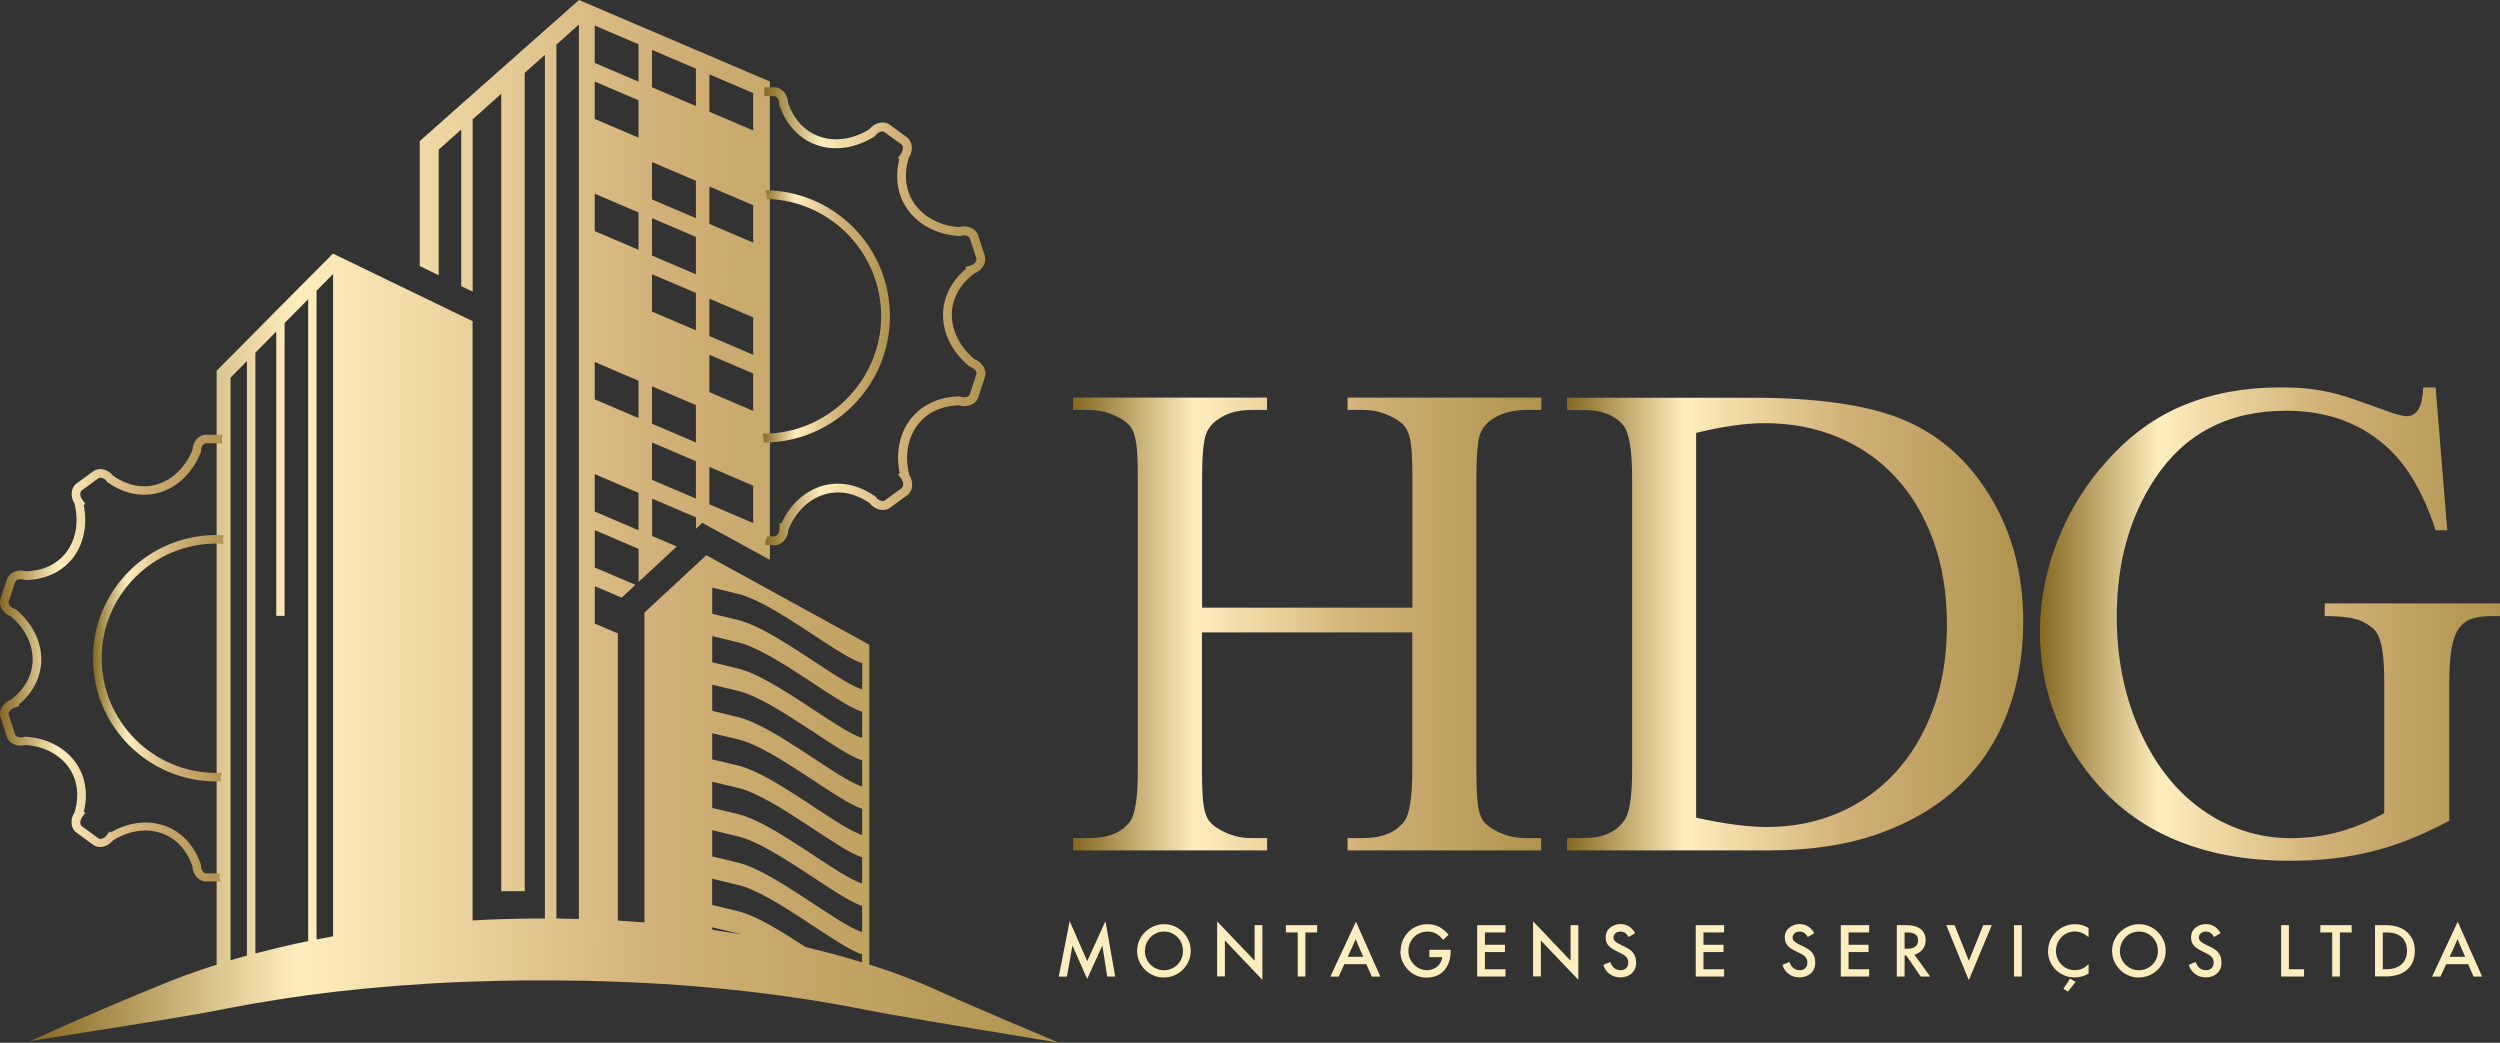
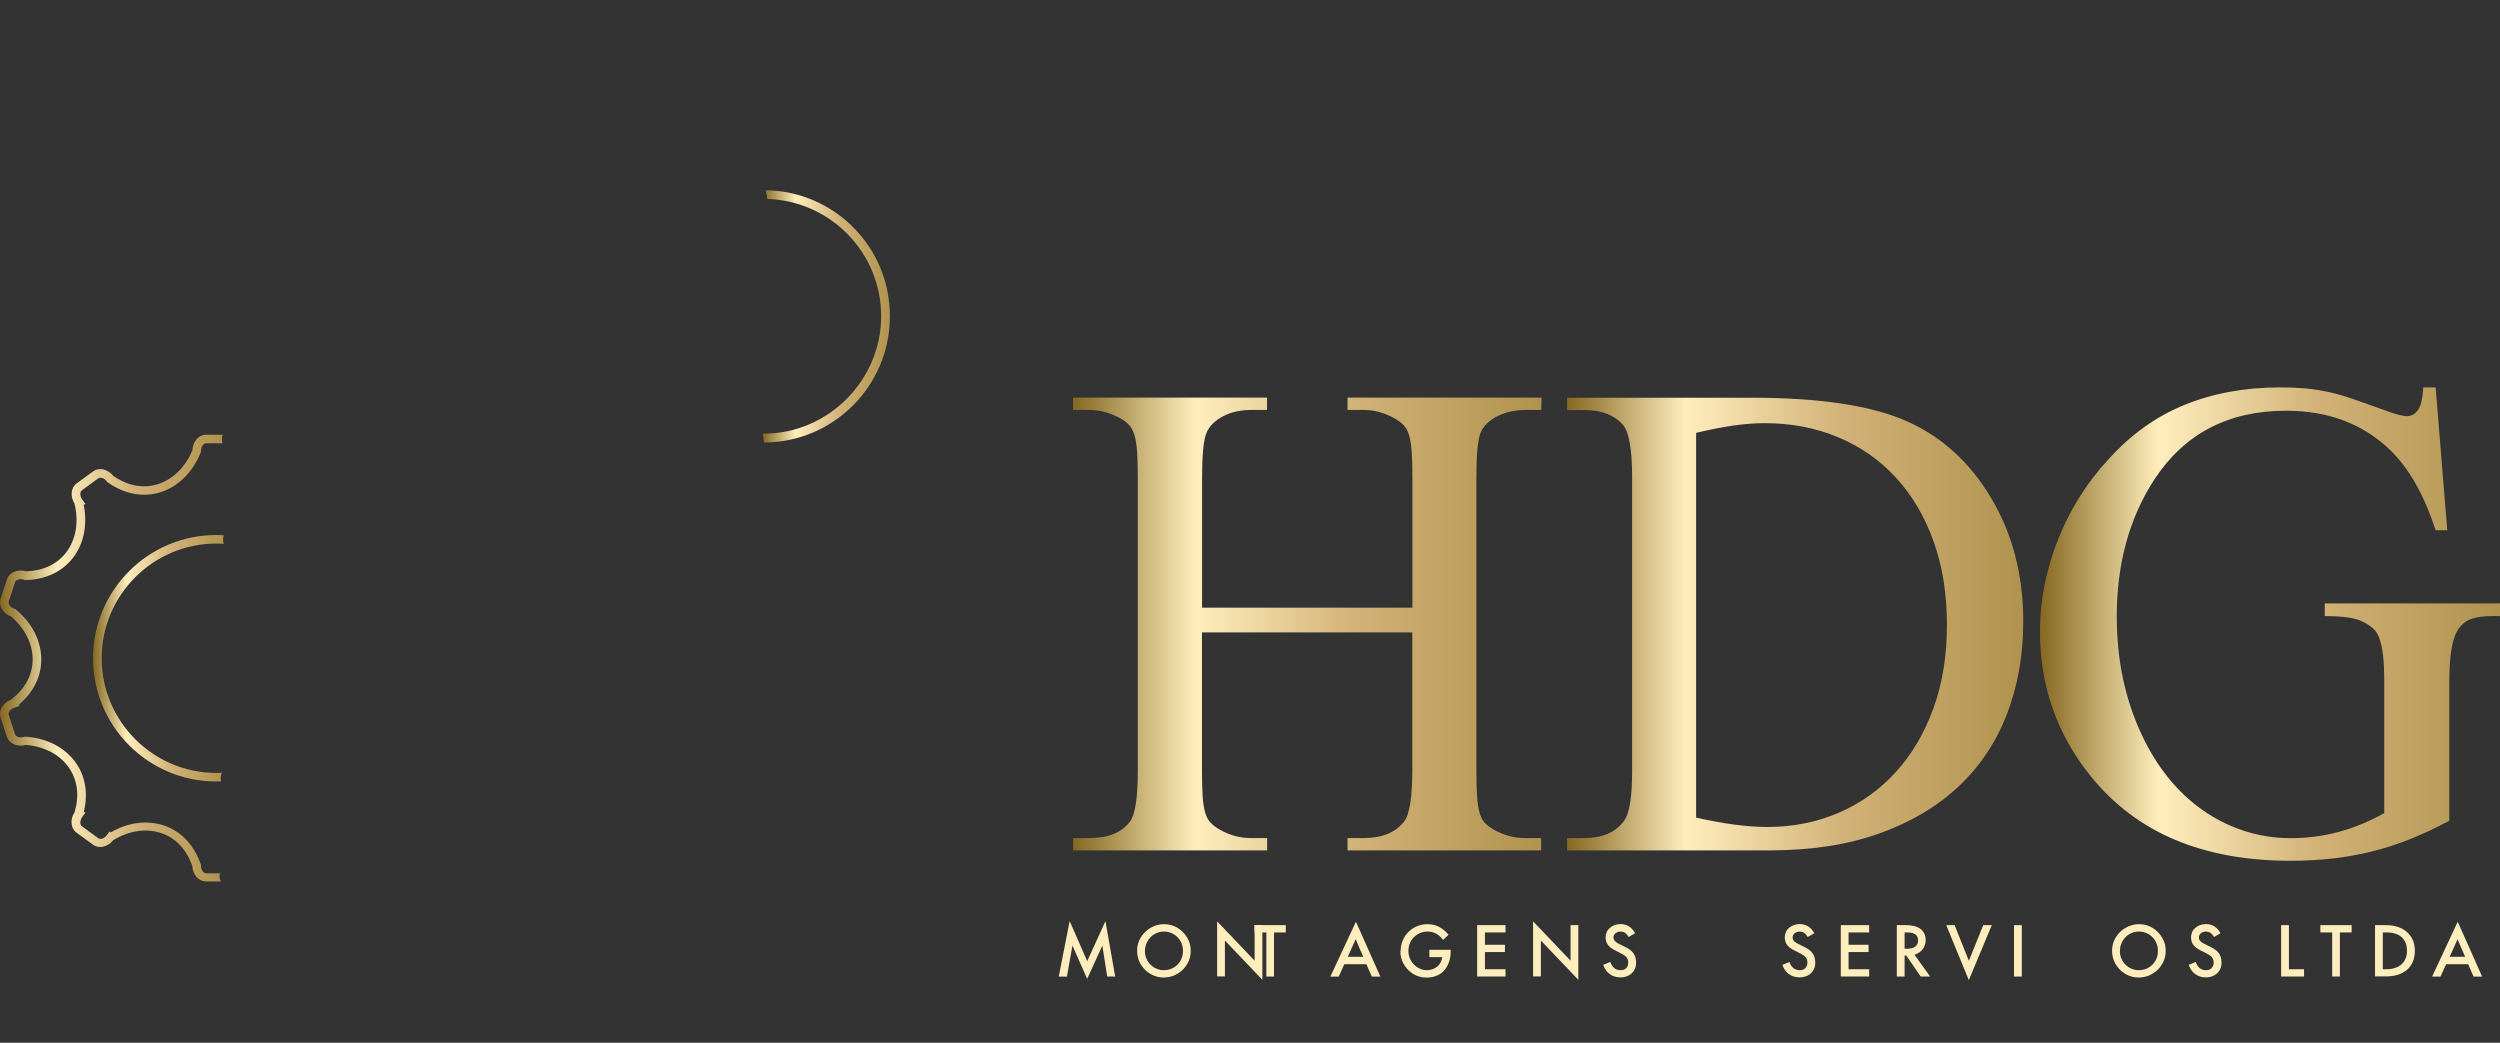
<svg xmlns="http://www.w3.org/2000/svg" xmlns:xlink="http://www.w3.org/1999/xlink" id="Camada_2" data-name="Camada 2" viewBox="0 0 257.47 107.39">
  <rect x="0" y="0" width="257.47" height="107.39" fill="#333333" stroke="none" />
  <defs>
    <linearGradient id="Gradiente_sem_nome_4" data-name="Gradiente sem nome 4" x1="3.11" y1="53.69" x2="109.04" y2="53.69" gradientUnits="userSpaceOnUse">
      <stop offset="0" stop-color="#856821" />
      <stop offset=".26" stop-color="#ffeebd" />
      <stop offset=".61" stop-color="#d1b177" />
      <stop offset="1" stop-color="#b0934e" />
    </linearGradient>
    <linearGradient id="Gradiente_sem_nome_4-2" data-name="Gradiente sem nome 4" x1="78.72" y1="32.56" x2="101.47" y2="32.56" xlink:href="#Gradiente_sem_nome_4" />
    <linearGradient id="Gradiente_sem_nome_4-3" data-name="Gradiente sem nome 4" x1="78.55" y1="32.57" x2="91.66" y2="32.57" xlink:href="#Gradiente_sem_nome_4" />
    <linearGradient id="Gradiente_sem_nome_4-4" data-name="Gradiente sem nome 4" x1="9.59" y1="67.8" x2="23.06" y2="67.8" xlink:href="#Gradiente_sem_nome_4" />
    <linearGradient id="Gradiente_sem_nome_4-5" data-name="Gradiente sem nome 4" x1="0" y1="67.8" x2="22.94" y2="67.8" xlink:href="#Gradiente_sem_nome_4" />
    <linearGradient id="Gradiente_sem_nome_4-6" data-name="Gradiente sem nome 4" x1="110.53" y1="64.27" x2="158.77" y2="64.27" xlink:href="#Gradiente_sem_nome_4" />
    <linearGradient id="Gradiente_sem_nome_4-7" data-name="Gradiente sem nome 4" x1="161.39" y1="64.27" x2="208.36" y2="64.27" xlink:href="#Gradiente_sem_nome_4" />
    <linearGradient id="Gradiente_sem_nome_4-8" data-name="Gradiente sem nome 4" x1="210.09" y1="64.27" x2="257.47" y2="64.27" xlink:href="#Gradiente_sem_nome_4" />
  </defs>
  <g id="Camada_1-2" data-name="Camada 1">
    <g>
      <g>
-         <path d="M97.42,102.39c-.29-.13-1.42-.66-2.92-1.27-.54-.22-1.09-.43-1.64-.64-.64-.24-1.29-.47-1.95-.69-.33-.11-.66-.22-.99-.33-.13-.04-.26-.08-.39-.12v-32.94l-16.79-9.22-6.37,5.91v31.91c-.34-.03-.69-.05-1.04-.08-.56-.04-1.13-.08-1.7-.11v-29.58l-2.09-.89-.28-.12v-3.85l2.76,1.18.49-.45.93-.87-3.9-1.66-.28-.12v-3.85l4.51,1.93v3.4l3.93-3.65-2.54-1.08v-3.85l4.52,1.93v1.17l.65-.6,1.74.95,5.22,2.86V8.39l-1.7-.72-4.51-1.93-1.39-.59-4.52-1.93-1.39-.59-4.23-1.81-.28-.12-1.64-.7-2.32,2.06-1.18,1.04-3.33,2.95-1.18,1.04-2.94,2.61-1.18,1.04-4.27,3.79v12.87l1.15.56.8.39v-12.94l2.32-2.07v16.13l.65.31.53.26V12.29l2.94-2.63v82.12h2.42V7.5l2.08-1.85v88.95h-.35c-.39,0-.78,0-1.17,0-1.97.02-3.92.08-5.84.19-.03,0-.06,0-.09,0v-61.72l-.69-.33-1.04-.5-2.04-.99-1.72-.83-7.48-3.62-1.41-.68-1.7,1.71-.86.86-2.43,2.45-.86.86-2.15,2.17-.86.87-3.12,3.14v61.17c-1.06.33-2.08.69-3.08,1.05,0,0,0,0-.01,0-.07.03-.15.06-.23.08-.44.16-.88.33-1.3.5h0c-.13.05-.27.11-.4.16-4.81,1.94-9.53,3.97-14.19,6.07,12.18-1.9,17.43-2.78,19.2-3.14.12-.02.67-.14,1.43-.28,1.56-.3,3.16-.57,4.8-.83.34-.05.68-.11,1.02-.16.67-.1,1.34-.2,2.03-.29.05,0,.1-.01.14-.02.28-.04.57-.07.86-.11.56-.07,1.13-.14,1.7-.21.16-.02.32-.04.48-.06h0c4.07-.46,8.35-.8,12.78-.98.37-.01.74-.03,1.11-.04.03,0,.06,0,.09,0,1.7-.06,3.43-.1,5.18-.12h0c.22,0,.44,0,.66,0,.39,0,.78,0,1.17,0h.35c.3,0,.59,0,.89,0,.1,0,.19,0,.29,0,.72,0,1.44.01,2.15.03.05,0,.11,0,.17,0,.13,0,.25,0,.38,0,1.22.03,2.43.06,3.63.11.57.02,1.14.04,1.7.07.35.02.7.04,1.04.05.65.03,1.3.07,1.95.11,1.16.07,2.3.16,3.43.25.54.04,1.07.09,1.6.14,1.8.16,3.56.35,5.29.57l.27.04c.36.04.72.09,1.08.14.2.03.4.05.61.08.09.01.19.02.28.04.24.03.47.06.71.1.35.05.7.1,1.04.15.37.05.73.11,1.1.17,1.74.28,3.44.58,5.07.9.39.08.68.13.74.15,1.65.33,6.84,1.23,19.51,3.31-7.62-3.22-10.49-4.47-11.62-5ZM73.06,7.66l4.51,1.93v3.85l-4.51-1.93v-3.85ZM73.06,19.21l4.51,1.93v3.85l-4.51-1.93v-3.85ZM73.06,30.76l4.51,1.93v3.85l-4.51-1.93v-3.85ZM73.06,36.54l4.51,1.93v3.85l-4.51-1.93v-3.85ZM73.06,48.09l4.51,1.93v3.85l-4.51-1.93v-3.85ZM67.15,5.14l4.52,1.93v3.85l-4.52-1.93v-3.85ZM67.15,16.69l4.52,1.93v3.85l-4.52-1.93v-3.85ZM67.15,22.47l4.52,1.93v3.85l-4.52-1.93v-3.85ZM67.15,28.24l4.52,1.93v3.85l-4.52-1.93v-3.85ZM67.15,39.79l4.52,1.93v3.85l-4.52-1.93v-3.85ZM67.15,45.57l4.52,1.93v3.85l-4.52-1.93v-3.85ZM61.25,2.63l4.51,1.93v3.85l-4.23-1.81-.28-.12v-3.85ZM61.25,8.4l4.51,1.93v3.85l-4.23-1.81-.28-.12v-3.85ZM61.25,19.95l4.51,1.93v3.85l-4.23-1.81-.28-.12v-3.85ZM61.25,37.28l4.51,1.93v3.85l-4.23-1.81-.28-.12v-3.85ZM61.25,48.83l4.51,1.93v3.85l-4.23-1.81-.28-.12v-3.85ZM23.74,38.9l1.69-1.72v61.23c-.57.16-1.14.32-1.69.48v-60ZM31.6,96.95c-.68.14-1.36.28-2.03.44-.34.08-.69.16-1.02.24-.76.18-1.51.37-2.25.56v-61.87l2.15-2.18v29.29h.86v-30.16l2.43-2.46v66.11s-.1.02-.14.03ZM32.6,96.75V29.94l1.7-1.72v68.21c-.57.1-1.14.21-1.7.32ZM59.45,94.64c-.62-.02-1.24-.03-1.86-.04h-.29V4.6l2.32-2.07v92.11c-.05,0-.11,0-.17,0ZM73.35,60.52c.37.09,1.35.32,2.65.64,2.4.58,5.89,3,8.77,4.88,1.66,1.09,3.11,1.99,4.03,2.26v2.7c-1.75-.52-5.47-3.37-8.84-5.34-1.44-.85-2.82-1.53-3.96-1.81-1.3-.31-2.27-.55-2.65-.64v-2.7ZM73.35,65.51c.37.09,1.35.32,2.65.64,3.77.91,10.29,6.41,12.79,7.15v2.7c-2.5-.74-9.02-6.24-12.79-7.15-1.3-.31-2.27-.55-2.65-.64v-2.7ZM73.35,70.51c.37.09,1.35.32,2.65.64,3.77.91,10.29,6.41,12.79,7.15v2.7c-2.5-.74-9.02-6.24-12.79-7.15-1.3-.31-2.27-.55-2.65-.64v-2.7ZM73.35,75.51c.37.09,1.35.32,2.65.63,3.77.91,10.29,6.41,12.79,7.15v2.7c-2.5-.74-9.02-6.24-12.79-7.15-1.3-.31-2.27-.55-2.65-.63v-2.7ZM73.35,80.51c.37.09,1.35.32,2.65.63,3.77.91,10.29,6.41,12.79,7.15v2.7c-2.5-.74-9.02-6.24-12.79-7.15-1.3-.31-2.27-.55-2.65-.63v-2.7ZM73.35,85.5c.37.09,1.35.32,2.65.64,3.77.91,10.29,6.41,12.79,7.15v2.7c-2.5-.74-9.02-6.24-12.79-7.15-1.3-.31-2.27-.55-2.65-.64v-2.7ZM73.35,95.5c.37.09,1.35.32,2.65.63.11.03.22.06.33.09-.98-.16-1.97-.31-2.98-.46v-.27ZM82.98,97.55c-2.45-1.6-5.07-3.25-6.99-3.71-1.3-.31-2.27-.55-2.65-.64v-2.7c.37.09,1.35.32,2.65.63,3.77.91,10.29,6.41,12.79,7.15v.83c-1.85-.57-3.79-1.09-5.81-1.57Z" style="fill: url(#Gradiente_sem_nome_4);" />
        <g>
-           <path d="M100.31,36.95c-1.49-1.27-2.32-2.96-2.28-4.64.04-1.59.83-3.02,2.29-4.14.38-.14.69-.39.9-.7.25-.36.32-.79.19-1.17l-.67-2.05c-.24-.73-1.12-1.11-2-.86-1.95-.15-3.61-1.03-4.57-2.42-.91-1.31-1.11-2.93-.58-4.7.22-.34.33-.72.32-1.09-.02-.44-.21-.83-.53-1.06l-1.74-1.27c-.62-.45-1.55-.24-2.12.47-1.67,1.03-3.53,1.3-5.12.74-1.5-.53-2.62-1.72-3.23-3.44-.04-.91-.67-1.63-1.44-1.63h-1.02c.02.3.03.6.03.91h.99c.25,0,.53.33.53.81v.08l.02.07c.69,2,2.04,3.45,3.81,4.07,1.88.66,4.05.34,5.97-.87l.07-.05.05-.07c.28-.39.7-.49.91-.34l1.74,1.27c.13.1.16.27.16.36,0,.2-.07.42-.2.61l-.33.46.16.07c-.47,1.89-.2,3.7.8,5.13,1.13,1.64,3.07,2.66,5.34,2.81h.09s.09-.02.09-.02c.45-.15.86.02.94.26l.67,2.05c.05.15-.03.31-.08.38-.11.16-.3.3-.52.37l-.55.16.1.16c-1.49,1.25-2.33,2.87-2.38,4.62-.05,1.99.92,3.96,2.67,5.41l.07.06.09.03c.45.15.68.52.6.76l-.67,2.05c-.05.15-.2.23-.29.26-.19.07-.42.07-.64,0l-.11-.04h-.08c-2.11.05-3.88.9-5.01,2.38-1.13,1.49-1.52,3.49-1.09,5.55l-.19.08.35.47c.14.19.21.41.2.61,0,.09-.03.26-.16.36l-1.74,1.27c-.2.15-.63.04-.91-.34l-.04-.06-.06-.04c-1.74-1.21-3.68-1.59-5.47-1.05-1.79.54-3.29,1.93-4.17,3.85l-.19-.05v.58c0,.48-.28.81-.53.81h-.77s0,.06-.02.09c-.05.14-.09.28-.12.43,0,.05,0,.1-.01.15,0,.08-.01.17-.03.24h.96c.77,0,1.4-.72,1.44-1.62.74-1.81,2.09-3.13,3.71-3.61,1.52-.46,3.13-.15,4.64.89.56.71,1.5.93,2.12.48l1.74-1.27c.32-.23.52-.62.53-1.06.01-.36-.09-.73-.3-1.06-.48-1.91-.17-3.78.86-5.14.96-1.26,2.42-1.96,4.23-2.02.4.12.83.12,1.19-.02.41-.15.72-.45.84-.83l.67-2.05c.24-.73-.26-1.56-1.11-1.87Z" style="fill: url(#Gradiente_sem_nome_4-2);" />
          <path d="M78.85,19.58c.08.3.14.6.17.91,6.5.19,11.73,5.53,11.73,12.08s-5.42,12.09-12.09,12.09c-.04,0-.07,0-.11,0,.07.29.11.6.12.91,7.16,0,12.98-5.83,12.98-12.99s-5.73-12.89-12.8-12.99Z" style="fill: url(#Gradiente_sem_nome_4-3);" />
        </g>
        <g>
          <path d="M22.87,79.59c-.2,0-.39.01-.59.01-6.51,0-11.81-5.3-11.81-11.81s5.3-11.81,11.81-11.81c.26,0,.51.01.76.03-.1-.28-.1-.61.02-.88-.26-.02-.52-.03-.79-.03-7,0-12.69,5.69-12.69,12.69s5.69,12.69,12.69,12.69c.17,0,.34,0,.51-.01-.09-.29-.06-.62.08-.89Z" style="fill: url(#Gradiente_sem_nome_4-4);" />
          <path d="M22.67,89.94h-1.45c-.25,0-.52-.32-.52-.79v-.07l-.02-.07c-.68-1.96-2-3.37-3.72-3.97-.63-.22-1.29-.33-1.96-.33-1.2,0-2.44.34-3.6,1.02l-.12-.1-.27.37c-.13.18-.32.32-.5.37-.09.03-.25.05-.38-.04l-1.7-1.24c-.13-.09-.15-.26-.16-.35,0-.2.07-.41.19-.59l.34-.46-.17-.07c.46-1.84.19-3.6-.78-5.01-1.1-1.6-3-2.6-5.21-2.74h-.08s-.09.02-.09.02c-.22.07-.44.07-.63,0-.09-.03-.24-.11-.29-.26l-.65-2c-.05-.15.03-.3.08-.38.11-.16.3-.3.51-.36l.52-.2-.07-.12c1.45-1.22,2.27-2.81,2.31-4.51.05-1.94-.9-3.87-2.6-5.28l-.07-.05-.09-.03c-.22-.07-.4-.2-.51-.36-.05-.08-.13-.22-.08-.38l.65-2c.05-.15.2-.23.29-.26.18-.07.41-.07.63,0l.11.04h.08c2.06-.05,3.79-.88,4.89-2.33,1.1-1.45,1.48-3.41,1.07-5.42l.19-.08-.34-.46c-.27-.38-.24-.8-.04-.95l1.7-1.24c.13-.09.29-.06.38-.04.19.05.37.19.5.37l.04.06.06.04c1.7,1.19,3.59,1.55,5.34,1.03,1.86-.56,3.4-2.06,4.22-4.12l.03-.08v-.08c0-.47.28-.79.52-.79h1.71c-.11-.28-.1-.61.01-.88h-1.72c-.75,0-1.36.7-1.4,1.58-.73,1.77-2.04,3.05-3.62,3.53-1.49.45-3.05.15-4.53-.87-.25-.31-.57-.54-.93-.64-.41-.12-.83-.05-1.14.17l-1.7,1.24c-.6.43-.69,1.34-.23,2.07.47,1.87.16,3.7-.84,5.02-.93,1.23-2.36,1.91-4.13,1.97-.39-.12-.81-.11-1.17.02-.4.15-.7.44-.82.81l-.65,2c-.12.37-.05.79.19,1.14.21.31.52.55.89.68,1.45,1.24,2.26,2.89,2.22,4.53-.04,1.56-.81,2.95-2.23,4.04-.37.14-.68.38-.88.68-.24.36-.31.77-.19,1.14l.65,2c.12.37.42.67.82.81.35.13.74.14,1.12.03,1.91.15,3.53,1,4.46,2.36.88,1.28,1.08,2.86.57,4.58-.22.33-.33.7-.31,1.07.02.43.2.81.52,1.03l1.7,1.24c.32.23.73.29,1.14.17.35-.1.68-.32.92-.63,1.63-1.01,3.45-1.27,5.01-.72,1.47.51,2.55,1.68,3.15,3.36.03.89.65,1.6,1.4,1.6h1.53c-.14-.27-.17-.59-.08-.88Z" style="fill: url(#Gradiente_sem_nome_4-5);" />
        </g>
      </g>
      <g>
        <g>
          <path d="M123.8,62.58h21.66v-13.34c0-1.1-.02-1.99-.07-2.68-.05-.69-.13-1.26-.26-1.7-.13-.45-.32-.8-.57-1.07-.25-.26-.58-.51-1-.74-1.01-.55-2.05-.83-3.13-.83h-1.65v-1.27h19.98l-.03,1.27h-1.65c-.44,0-.89.05-1.38.14-.48.09-.94.24-1.38.45-.44.21-.82.46-1.15.77-.33.31-.58.68-.74,1.12-.25.76-.38,2.27-.38,4.54v30.09c0,1.1.02,1.99.07,2.68.05.69.13,1.26.26,1.7.13.45.31.8.55,1.05.24.25.57.49.98.72.99.55,2.04.83,3.16.83h1.65v1.27h-19.94v-1.27h1.65c1.88,0,3.27-.56,4.16-1.68.57-.71.86-2.48.86-5.3v-14.2h-21.66v14.2c0,1.1.02,1.99.07,2.68.05.69.13,1.25.26,1.68.13.44.31.79.57,1.05.25.26.58.51,1,.74.99.55,2.03.83,3.13.83h1.68v1.27h-19.98v-1.27h1.65c1.95,0,3.35-.56,4.19-1.68.55-.71.82-2.48.82-5.3v-30.09c0-1.1-.02-1.99-.07-2.68-.05-.69-.13-1.26-.26-1.7-.13-.45-.31-.8-.55-1.07s-.57-.51-.98-.74c-1.01-.55-2.06-.83-3.16-.83h-1.65v-1.27h19.98v1.27h-1.68c-.46,0-.92.05-1.39.14-.47.09-.92.24-1.34.45-.42.21-.8.46-1.13.77-.33.31-.58.68-.74,1.12-.27.73-.41,2.25-.41,4.54v13.34Z" style="fill: url(#Gradiente_sem_nome_4-6);" />
          <path d="M161.39,87.58v-1.27h1.75c1.95,0,3.35-.63,4.19-1.89.5-.73.76-2.43.76-5.09v-30.12c0-2.93-.32-4.76-.96-5.47-.89-1.01-2.22-1.51-3.99-1.51h-1.75v-1.27h18.98c6.97,0,12.26.79,15.89,2.37,3.64,1.58,6.57,4.22,8.77,7.91,2.22,3.67,3.34,7.93,3.34,12.79,0,3.44-.56,6.6-1.67,9.49-1.11,2.89-2.76,5.37-4.95,7.44-2.19,2.07-4.92,3.7-8.18,4.87-3.27,1.17-7.04,1.75-11.33,1.75h-20.84ZM174.69,84.21c2.87.64,5.31.96,7.32.96,2.64,0,5.08-.49,7.34-1.46,2.26-.97,4.21-2.36,5.86-4.16,1.65-1.8,2.95-3.98,3.89-6.55.94-2.57,1.41-5.44,1.41-8.63s-.46-6.1-1.39-8.66c-.93-2.57-2.22-4.75-3.89-6.55-1.66-1.8-3.64-3.18-5.95-4.14-2.3-.96-4.82-1.44-7.55-1.44-1.03,0-2.13.09-3.3.26-1.17.17-2.42.42-3.75.74v39.65Z" style="fill: url(#Gradiente_sem_nome_4-7);" />
          <path d="M250.84,39.89l1.2,14.72h-1.2c-1.19-3.65-2.76-6.41-4.71-8.29-2.8-2.68-6.36-4.02-10.69-4.02-5.94,0-10.45,2.35-13.55,7.05-2.59,3.97-3.89,8.69-3.89,14.17,0,4.45.86,8.51,2.58,12.17.76,1.63,1.66,3.09,2.72,4.4,1.05,1.31,2.24,2.42,3.54,3.34,1.31.92,2.72,1.63,4.25,2.13,1.52.5,3.13.76,4.83.76s3.38-.22,4.97-.65c1.59-.44,3.15-1.08,4.66-1.93v-13.48c0-1.19-.05-2.15-.14-2.87-.09-.72-.22-1.3-.4-1.74-.17-.44-.4-.77-.69-1-.29-.23-.61-.44-.98-.62-.73-.39-2.04-.58-3.92-.58v-1.31h18.05v1.31h-.86c-.78,0-1.44.09-1.99.26-.55.17-1,.5-1.36.98-.36.48-.61,1.17-.77,2.06-.16.89-.24,2.06-.24,3.51v14.27c-1.38.73-2.71,1.36-3.99,1.87-1.28.52-2.58.94-3.9,1.27-1.32.33-2.67.58-4.06.74-1.39.16-2.86.24-4.42.24-9.01,0-15.85-2.89-20.53-8.67-3.51-4.33-5.26-9.33-5.26-14.99,0-1.58.16-3.17.48-4.76.32-1.59.78-3.15,1.38-4.66.6-1.51,1.33-2.96,2.2-4.35.87-1.39,1.84-2.67,2.92-3.83,2.29-2.57,4.91-4.46,7.86-5.67,2.95-1.21,6.23-1.82,9.85-1.82,1.08,0,2.02.04,2.82.12.8.08,1.58.21,2.34.38.76.17,1.55.4,2.39.69.84.29,1.83.64,2.97,1.05,1.26.48,2.12.72,2.58.72s.81-.2,1.12-.6.5-1.19.57-2.36h1.27Z" style="fill: url(#Gradiente_sem_nome_4-8);" />
        </g>
        <g>
          <path d="M109.04,100.57l1.12-5.69h.01l1.8,4.11,1.87-4.11h.01l1,5.69h-.82l-.5-3.19-1.56,3.42h-.01l-1.51-3.42-.57,3.2h-.83Z" style="fill: #ffeebd;" />
          <path d="M117.11,97.91c0-.37.07-.73.22-1.06.15-.33.35-.62.6-.86.25-.25.55-.44.88-.59.34-.14.69-.22,1.07-.22s.73.07,1.06.21c.33.14.62.34.87.59.25.25.45.54.6.87.15.33.22.69.22,1.08s-.07.73-.22,1.07c-.15.33-.35.62-.6.87-.25.25-.55.44-.89.59-.34.14-.7.21-1.08.21s-.71-.07-1.04-.21c-.33-.14-.62-.33-.87-.58-.25-.25-.45-.54-.6-.87-.15-.34-.22-.7-.22-1.1ZM117.91,97.92c0,.29.05.56.16.81.11.25.25.46.43.63.18.18.39.32.62.41.23.1.48.15.73.15.28,0,.53-.05.78-.15.24-.1.45-.24.63-.42.18-.18.32-.39.42-.63.1-.24.15-.5.15-.79s-.05-.55-.15-.79c-.1-.24-.24-.45-.42-.63-.18-.18-.39-.32-.62-.42-.24-.1-.49-.15-.76-.15s-.52.05-.76.15c-.24.1-.45.24-.62.42s-.32.39-.42.63c-.11.24-.16.5-.16.78Z" style="fill: #ffeebd;" />
          <path d="M129.21,95.28h.8v5.61h-.02l-3.84-4.03v3.7h-.8v-5.65h.02l3.84,4.03v-3.68Z" style="fill: #ffeebd;" />
-           <path d="M132.42,95.28h3.23v.75h-1.21v4.54h-.79v-4.54h-1.22v-.75Z" style="fill: #ffeebd;" />
+           <path d="M132.42,95.28v.75h-1.21v4.54h-.79v-4.54h-1.22v-.75Z" style="fill: #ffeebd;" />
          <path d="M139.64,94.96h.02l2.5,5.62h-.88l-.56-1.28h-2.27l-.58,1.28h-.86l2.62-5.62ZM140.4,98.54l-.33-.76c-.08-.18-.16-.35-.23-.53-.07-.18-.15-.35-.22-.53-.08.18-.16.36-.24.54-.08.18-.16.36-.24.54l-.34.74h1.6Z" style="fill: #ffeebd;" />
          <path d="M144.25,97.94c0-.39.07-.76.22-1.09.14-.34.34-.63.59-.88.25-.25.54-.44.88-.58.34-.14.69-.21,1.07-.21.21,0,.41.02.6.06s.37.1.55.19c.18.09.35.2.52.34s.34.3.51.49l-.57.54c-.43-.58-.96-.86-1.59-.86-.28,0-.54.05-.78.15-.24.1-.45.24-.63.42-.18.18-.32.39-.42.63-.1.24-.15.51-.15.79s.05.56.16.8c.11.24.25.45.43.63.18.18.38.31.61.41.23.1.46.15.7.15.22,0,.42-.04.61-.11.19-.07.35-.17.49-.29.14-.12.25-.27.33-.43s.14-.34.15-.52h0s-1.32,0-1.32,0v-.75h2.19v.18c0,.4-.06.77-.18,1.1-.12.33-.28.61-.49.85-.21.23-.47.42-.78.54-.31.13-.65.19-1.03.19s-.72-.07-1.05-.21c-.33-.14-.61-.34-.86-.59-.24-.25-.43-.54-.58-.87-.14-.33-.21-.68-.21-1.06Z" style="fill: #ffeebd;" />
          <path d="M155.05,95.28v.75h-2.12v1.27h2.06v.75h-2.06v1.77h2.12v.75h-2.92v-5.29h2.92Z" style="fill: #ffeebd;" />
          <path d="M161.75,95.28h.8v5.61h-.02l-3.84-4.03v3.7h-.8v-5.65h.02l3.84,4.03v-3.68Z" style="fill: #ffeebd;" />
          <path d="M165.1,99.38l.74-.31c.1.29.24.5.42.64.18.14.39.21.64.21s.44-.07.58-.22c.14-.14.21-.33.21-.55,0-.11-.01-.22-.04-.31s-.08-.18-.15-.27c-.07-.08-.18-.17-.31-.25-.13-.08-.3-.17-.51-.27-.22-.1-.42-.21-.59-.31-.17-.1-.3-.21-.41-.33-.11-.12-.19-.25-.24-.39-.05-.14-.08-.3-.08-.48,0-.19.04-.37.11-.54.07-.17.18-.31.32-.43.14-.12.3-.22.48-.29.18-.07.39-.11.61-.11.36,0,.67.09.92.26.25.17.45.4.6.68l-.67.39c-.11-.19-.23-.33-.36-.42-.13-.09-.29-.14-.49-.14-.11,0-.2.02-.29.05-.09.03-.16.08-.22.13-.06.06-.11.12-.15.19-.04.07-.05.15-.05.23,0,.08.01.15.04.22.03.07.08.14.16.21s.18.14.31.21c.13.07.3.16.5.25.25.11.46.23.62.34s.31.24.41.38.18.29.22.45c.04.16.07.35.07.55,0,.23-.04.44-.12.62-.08.19-.2.35-.34.48-.14.13-.31.23-.51.3-.19.07-.4.11-.62.11s-.44-.03-.63-.09c-.19-.06-.36-.15-.52-.27-.15-.11-.29-.25-.39-.41-.11-.16-.19-.33-.25-.52Z" style="fill: #ffeebd;" />
-           <path d="M177.56,95.28v.75h-2.12v1.27h2.06v.75h-2.06v1.77h2.12v.75h-2.92v-5.29h2.92Z" style="fill: #ffeebd;" />
          <path d="M183.55,99.38l.74-.31c.1.29.24.5.42.64.18.14.39.21.64.21s.44-.07.58-.22c.14-.14.21-.33.21-.55,0-.11-.01-.22-.04-.31s-.08-.18-.15-.27c-.07-.08-.18-.17-.31-.25-.13-.08-.3-.17-.51-.27-.22-.1-.42-.21-.59-.31-.17-.1-.3-.21-.41-.33-.11-.12-.19-.25-.24-.39-.05-.14-.08-.3-.08-.48,0-.19.04-.37.11-.54.07-.17.18-.31.32-.43.14-.12.3-.22.48-.29.18-.07.39-.11.61-.11.36,0,.67.09.92.26.25.17.45.4.6.68l-.67.39c-.11-.19-.23-.33-.36-.42-.13-.09-.29-.14-.49-.14-.11,0-.2.02-.29.05-.09.03-.16.08-.22.13-.06.06-.11.12-.15.19-.04.07-.05.15-.05.23,0,.08.01.15.04.22.03.07.08.14.16.21s.18.14.31.21c.13.07.3.16.5.25.25.11.46.23.62.34s.31.24.41.38.18.29.22.45c.04.16.07.35.07.55,0,.23-.04.44-.12.62-.08.19-.2.35-.34.48-.14.13-.31.23-.51.3-.19.07-.4.11-.62.11s-.44-.03-.63-.09c-.19-.06-.36-.15-.52-.27-.15-.11-.29-.25-.39-.41-.11-.16-.19-.33-.25-.52Z" style="fill: #ffeebd;" />
          <path d="M192.5,95.28v.75h-2.12v1.27h2.06v.75h-2.06v1.77h2.12v.75h-2.92v-5.29h2.92Z" style="fill: #ffeebd;" />
          <path d="M196.29,95.28c.3,0,.58.03.83.09.25.06.46.15.64.28s.32.29.41.48c.1.19.15.43.15.7,0,.35-.1.65-.29.91-.19.26-.48.46-.86.59l1.61,2.24h-.97l-1.49-2.17h-.17v2.17h-.8v-5.29h.94ZM196.15,97.71h.25c.37,0,.66-.07.85-.22.19-.14.29-.36.29-.65,0-.54-.37-.81-1.1-.81h-.29v1.68Z" style="fill: #ffeebd;" />
          <path d="M200.43,95.28h.87l1.47,3.67,1.48-3.67h.88l-2.36,5.65h-.01l-2.32-5.65Z" style="fill: #ffeebd;" />
          <path d="M207.42,100.57v-5.29h.8v5.29h-.8Z" style="fill: #ffeebd;" />
-           <path d="M210.93,97.95c0-.38.07-.74.21-1.07.14-.33.34-.63.59-.88.25-.25.55-.45.89-.6.34-.15.71-.22,1.11-.22.47,0,.93.13,1.37.39v.94c-.45-.38-.93-.58-1.43-.58-.27,0-.52.05-.76.16-.24.11-.44.25-.61.43-.17.18-.31.39-.41.63-.1.24-.15.5-.15.79s.05.53.15.77c.1.24.24.45.41.63.17.18.38.32.62.42.24.1.49.15.76.15.14,0,.26-.01.38-.03.12-.02.23-.05.34-.1.11-.05.22-.11.34-.19.11-.08.23-.17.36-.28v.96c-.45.26-.93.39-1.44.39-.38,0-.74-.07-1.08-.21-.33-.14-.62-.34-.87-.58-.24-.25-.43-.53-.58-.86-.14-.33-.21-.68-.21-1.06ZM213.18,100.78l.58.35-.79.99-.46-.28.68-1.06Z" style="fill: #ffeebd;" />
          <path d="M217.52,97.91c0-.37.07-.73.22-1.06s.35-.62.6-.86c.25-.25.55-.44.88-.59.34-.14.69-.22,1.07-.22s.73.07,1.06.21c.33.14.62.34.87.59.25.25.45.54.6.87.15.33.22.69.22,1.08s-.07.73-.22,1.07c-.15.33-.35.62-.6.87-.25.25-.55.44-.89.59-.34.14-.7.21-1.08.21s-.71-.07-1.04-.21c-.33-.14-.62-.33-.87-.58-.25-.25-.45-.54-.6-.87-.15-.34-.22-.7-.22-1.1ZM218.32,97.92c0,.29.05.56.16.81.11.25.25.46.43.63s.39.32.62.41c.23.1.48.15.73.15.28,0,.53-.05.78-.15.24-.1.45-.24.63-.42.18-.18.32-.39.42-.63.1-.24.15-.5.15-.79s-.05-.55-.15-.79c-.1-.24-.24-.45-.42-.63-.18-.18-.39-.32-.62-.42-.24-.1-.49-.15-.76-.15s-.52.05-.76.15c-.24.1-.45.24-.62.42-.18.18-.32.39-.42.63-.11.24-.16.5-.16.78Z" style="fill: #ffeebd;" />
          <path d="M225.39,99.38l.74-.31c.1.29.24.5.42.64.18.14.39.21.64.21s.44-.07.58-.22c.14-.14.21-.33.21-.55,0-.11-.01-.22-.04-.31-.03-.09-.08-.18-.15-.27-.07-.08-.18-.17-.31-.25s-.3-.17-.51-.27c-.22-.1-.42-.21-.59-.31-.17-.1-.3-.21-.41-.33-.11-.12-.19-.25-.24-.39-.05-.14-.08-.3-.08-.48,0-.19.04-.37.11-.54.07-.17.18-.31.32-.43.14-.12.3-.22.48-.29.18-.07.39-.11.61-.11.36,0,.67.09.92.26.25.17.45.4.6.68l-.67.39c-.11-.19-.23-.33-.36-.42-.13-.09-.29-.14-.49-.14-.11,0-.2.02-.29.05-.09.03-.16.08-.22.13-.06.06-.11.12-.15.19-.04.07-.05.15-.05.23,0,.08.01.15.04.22.03.07.08.14.16.21s.18.14.31.21c.13.07.3.16.5.25.25.11.46.23.62.34s.31.24.41.38c.11.14.18.29.22.45.04.16.07.35.07.55,0,.23-.04.44-.12.62-.08.19-.2.35-.34.48-.14.13-.31.23-.5.3-.19.07-.4.11-.62.11s-.44-.03-.63-.09c-.19-.06-.36-.15-.52-.27-.15-.11-.29-.25-.39-.41-.11-.16-.19-.33-.25-.52Z" style="fill: #ffeebd;" />
          <path d="M234.93,100.57v-5.29h.8v4.54h1.56v.75h-2.36Z" style="fill: #ffeebd;" />
          <path d="M238.96,95.28h3.23v.75h-1.21v4.54h-.79v-4.54h-1.22v-.75Z" style="fill: #ffeebd;" />
          <path d="M244.6,100.57v-5.29h1.12c.46,0,.87.06,1.23.18.36.12.68.3.94.53.26.23.46.51.6.83.14.33.21.69.21,1.1s-.07.8-.21,1.13c-.14.33-.34.61-.6.83-.26.22-.57.39-.94.51-.37.11-.78.17-1.23.17h-1.1ZM245.76,99.82c.33,0,.63-.04.89-.13.26-.08.49-.21.67-.37.18-.16.33-.36.42-.59.1-.23.15-.5.15-.81s-.04-.55-.13-.78c-.09-.23-.22-.43-.39-.6-.18-.17-.4-.29-.66-.38-.27-.09-.58-.13-.95-.13h-.36v3.79h.36Z" style="fill: #ffeebd;" />
          <path d="M253.11,94.96h.02l2.5,5.62h-.88l-.56-1.28h-2.27l-.58,1.28h-.86l2.62-5.62ZM253.88,98.54l-.33-.76c-.08-.18-.16-.35-.23-.53-.07-.18-.15-.35-.22-.53-.08.18-.16.36-.24.54-.08.18-.16.36-.24.54l-.34.74h1.6Z" style="fill: #ffeebd;" />
        </g>
      </g>
    </g>
  </g>
</svg>